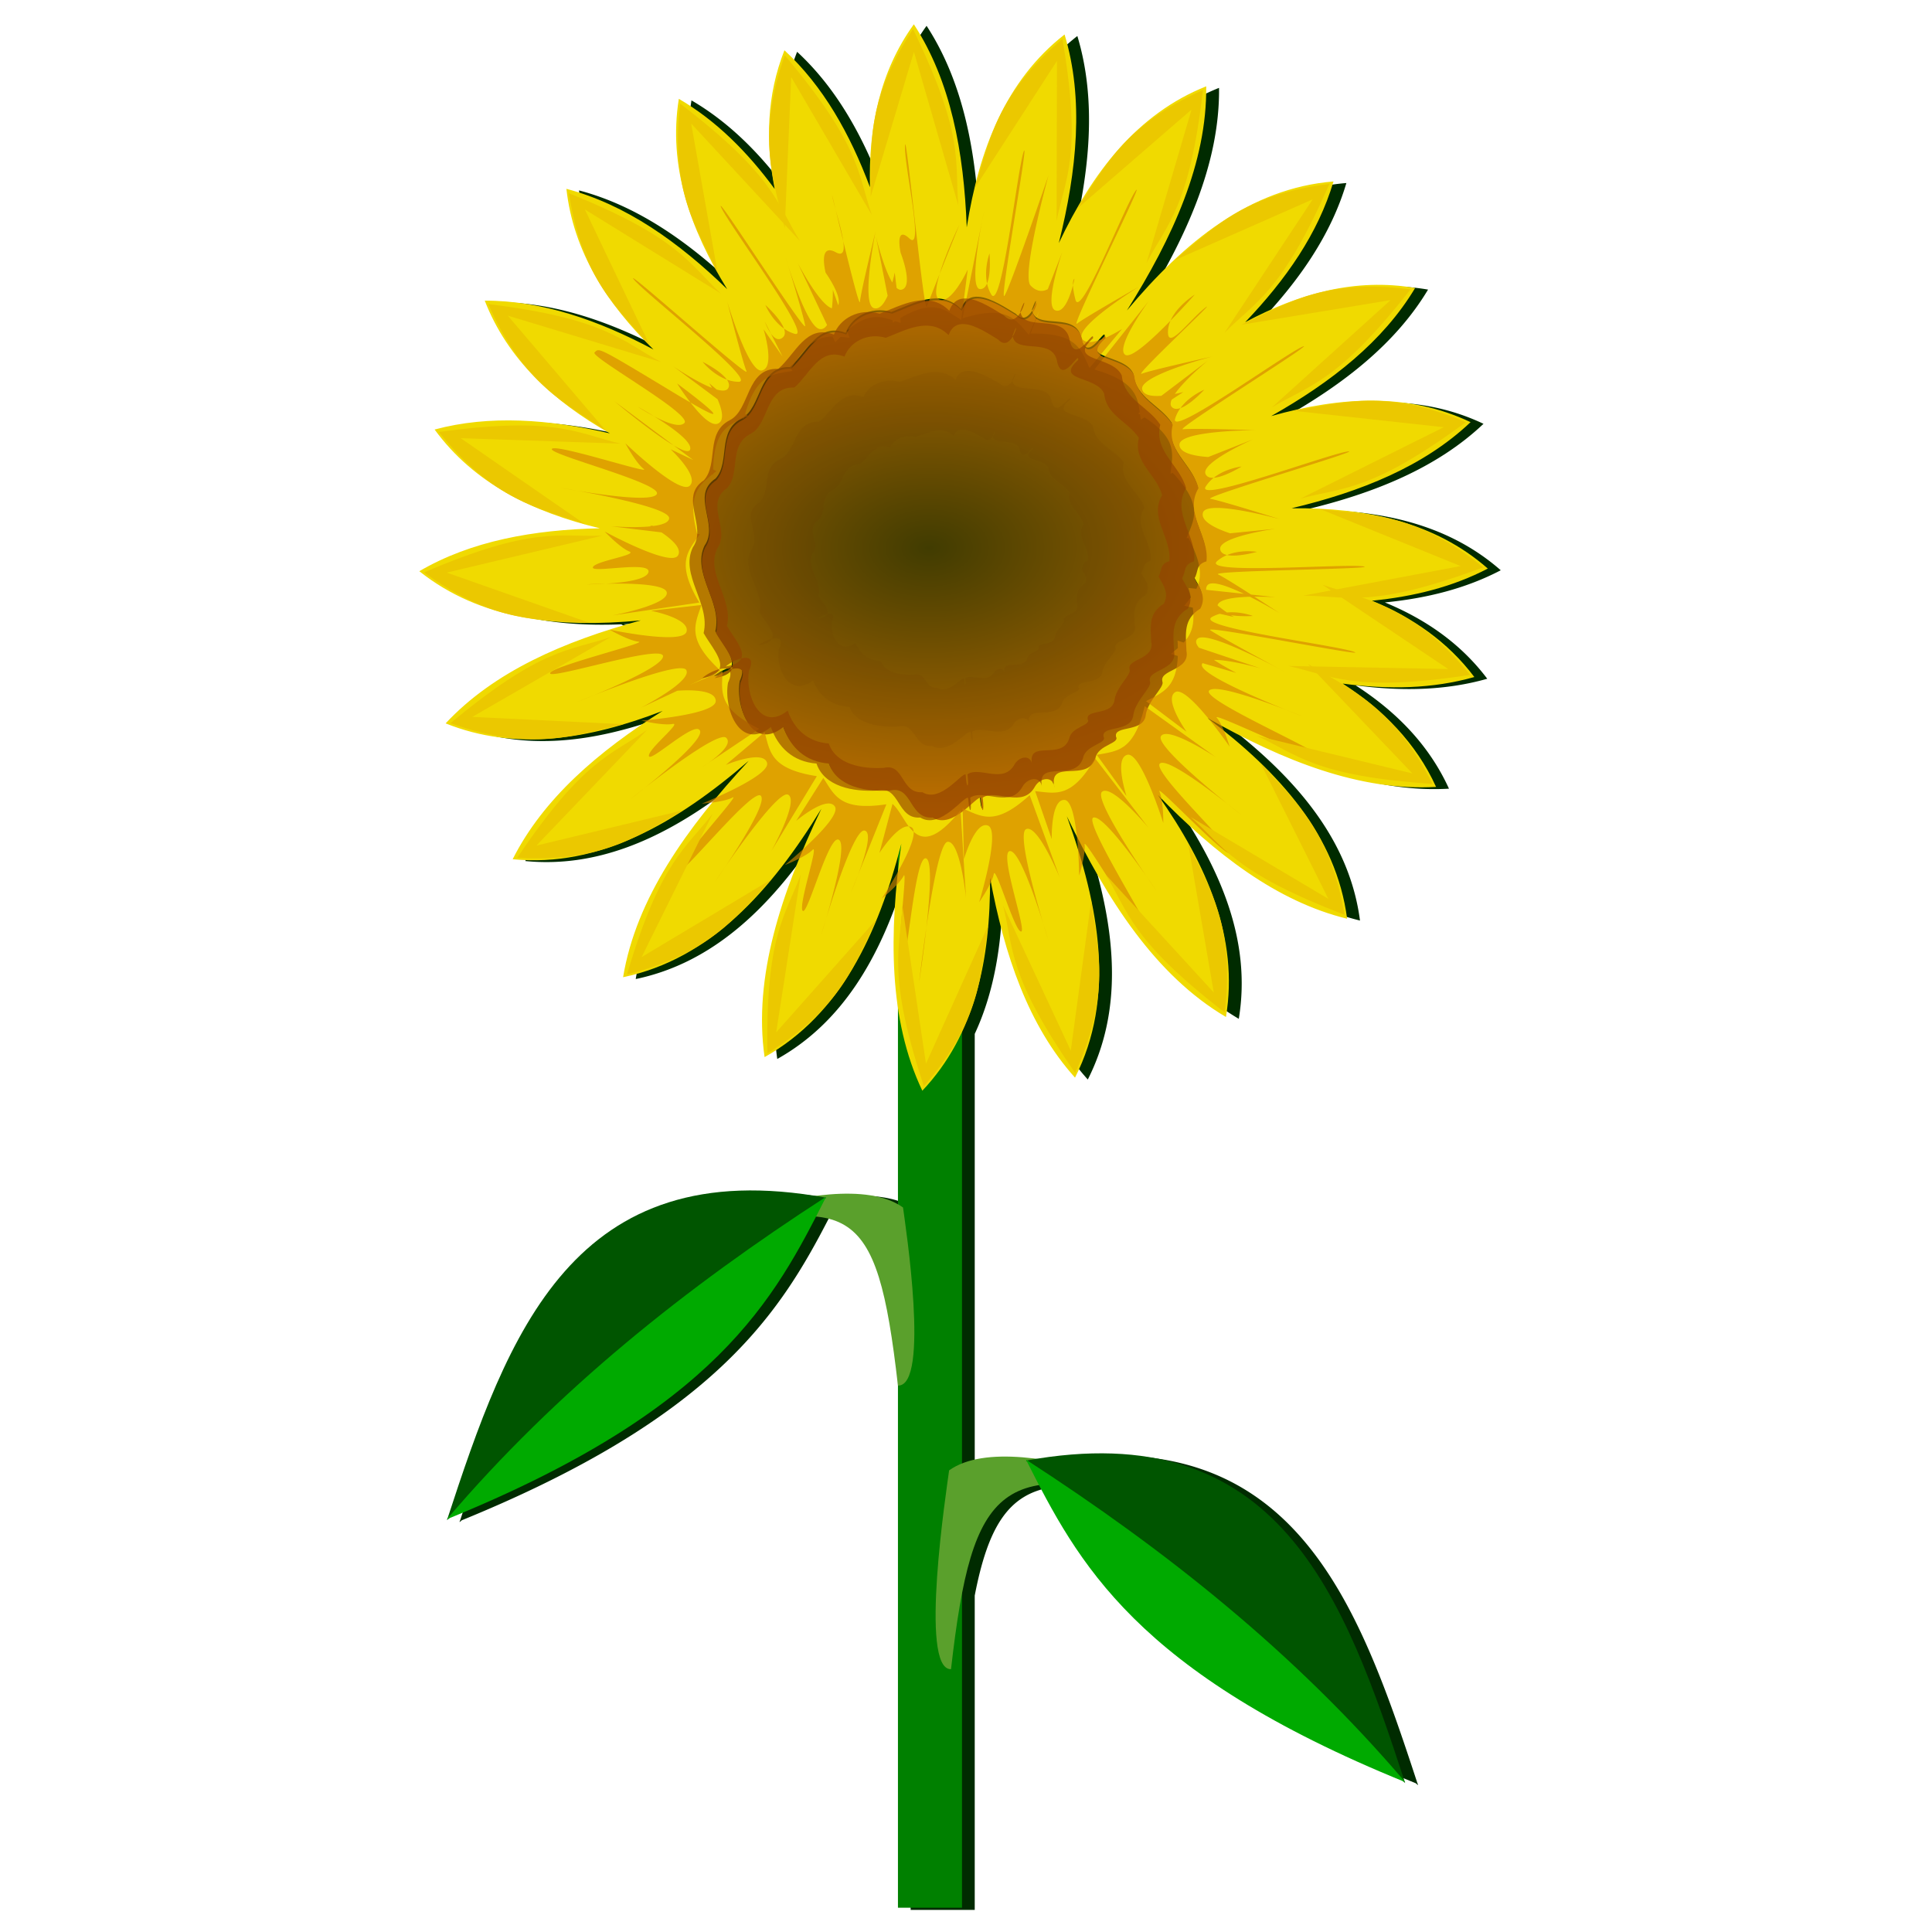
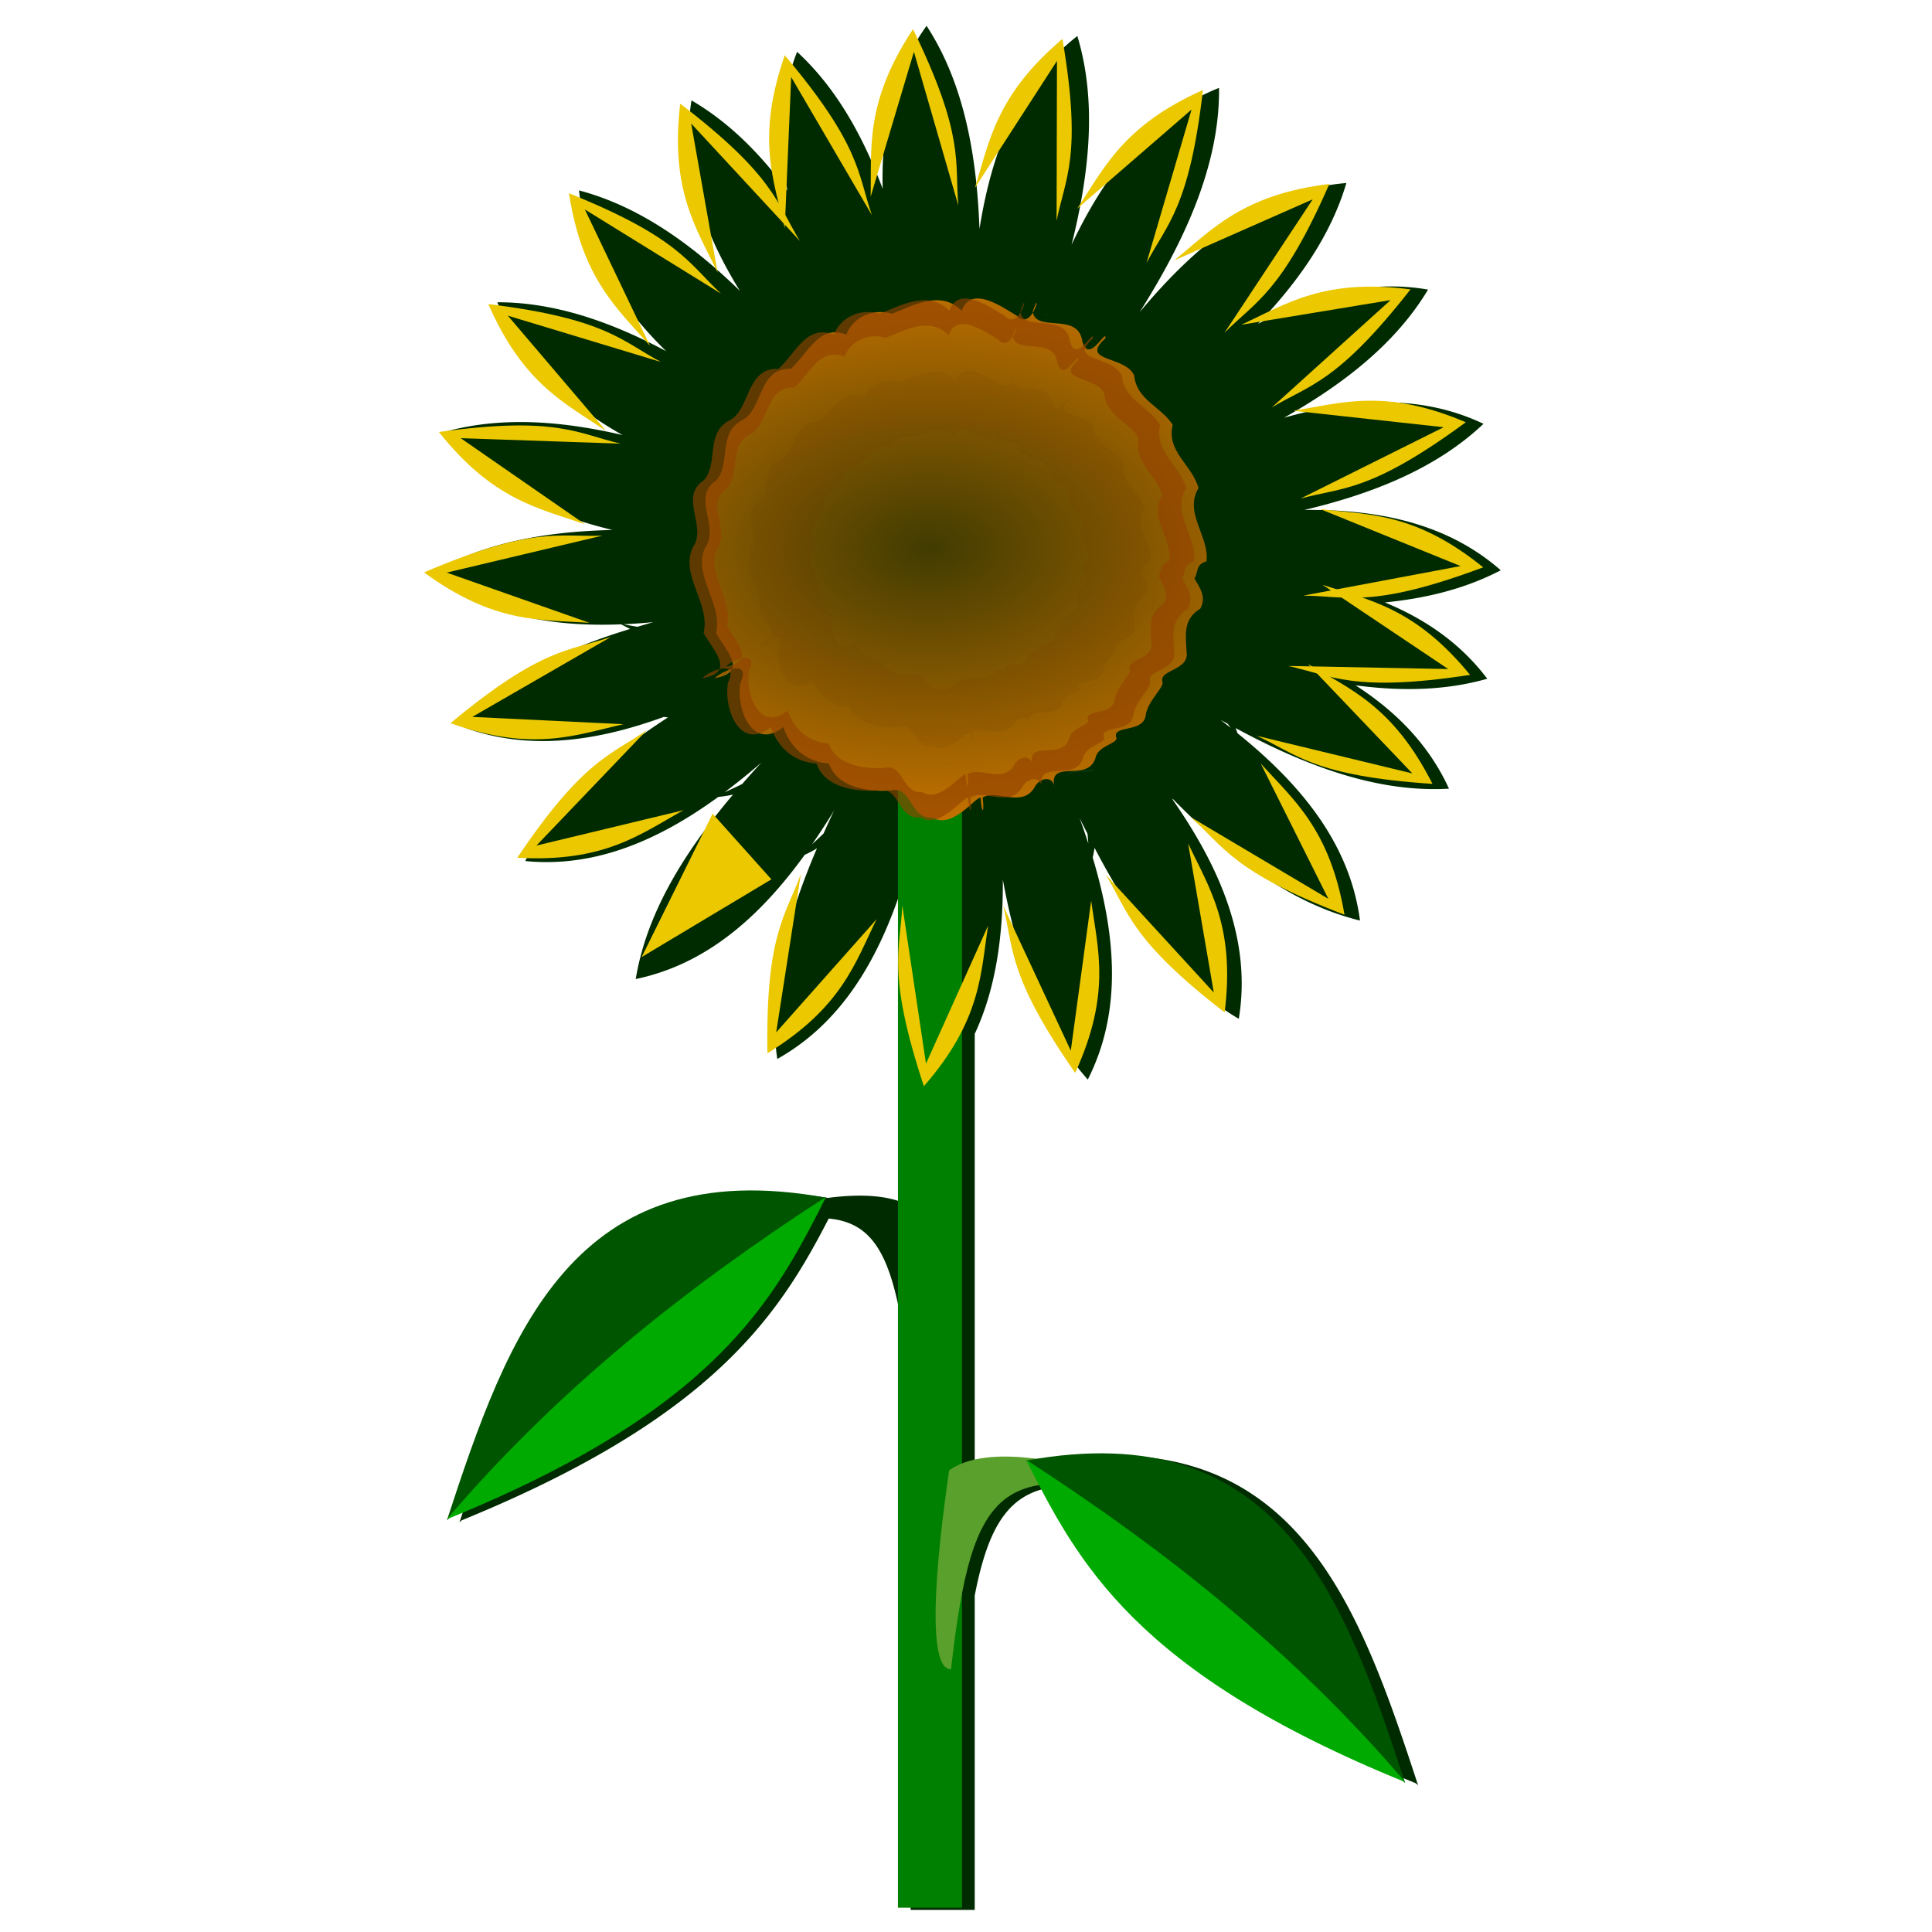
<svg xmlns="http://www.w3.org/2000/svg" xmlns:xlink="http://www.w3.org/1999/xlink" width="300" height="300" viewBox="0 0 300 300">
  <defs>
    <filter id="d" x="-.021" width="1.042" y="-.028" height="1.056" color-interpolation-filters="sRGB">
      <feGaussianBlur stdDeviation=".221" />
    </filter>
    <filter id="g" x="-.021" width="1.042" y="-.028" height="1.057" color-interpolation-filters="sRGB">
      <feGaussianBlur stdDeviation=".241" />
    </filter>
    <filter id="e" x="-.024" width="1.049" y="-.024" height="1.047" color-interpolation-filters="sRGB">
      <feGaussianBlur stdDeviation=".826" />
    </filter>
    <filter id="f" x="-.061" width="1.122" y="-.059" height="1.118" color-interpolation-filters="sRGB">
      <feGaussianBlur stdDeviation="1.576" />
    </filter>
    <filter id="b" x="-.033" width="1.066" y="-.019" height="1.038" color-interpolation-filters="sRGB">
      <feGaussianBlur stdDeviation="2.376" />
    </filter>
    <radialGradient xlink:href="#a" id="c" cx="367.475" cy="874.867" fx="367.475" fy="874.867" r="40.613" gradientTransform="matrix(.008 1.058 -1.639 .012 1795.297 495.847)" gradientUnits="userSpaceOnUse" />
    <linearGradient id="a">
      <stop offset="0" stop-color="#413c01" />
      <stop offset="1" stop-color="#c17000" />
    </linearGradient>
  </defs>
  <path d="M145.477 748.706c-5.515 7.653-7.312 16.637-7.065 26.219-3.223-8.623-7.542-16.287-13.767-22.035-2.865 7.239-3.043 14.737-1.569 22.324-4.384-5.965-9.417-11.007-15.428-14.51-1.731 10.807 1.804 20.972 7.782 30.637-7.843-7.606-16.326-13.635-25.88-16.149 1.136 10.141 6.531 18.52 14.016 25.864-8.894-4.733-17.97-7.889-27.158-7.866 3.695 9.49 11.04 16.194 20.135 21.364-9.79-2.281-19.35-2.994-28.205-.62 6.332 8.67 15.79 13.307 26.598 15.897-10.68.24-20.704 2.02-29.061 6.91 8.553 6.812 19.13 8.725 30.473 8.272.235.132.72.398 1.427.74-10.885 3.32-20.67 7.993-27.666 15.48 10.623 4.275 21.837 2.77 33.088-1.32.216.035.445.05.67.08-9.842 6.352-18.233 13.72-22.967 23.11 11.266 1.109 21.5-3.368 31.057-10.315.667-.07 1.527-.187 2.371-.373-7.808 9.225-13.893 19.006-15.652 29.676 11.417-2.379 20.022-10.083 27.193-19.989.648-.3 1.35-.655 1.97-1.05-4.897 11.441-7.958 22.91-6.388 33.9 10.523-5.895 16.46-16.322 20.315-28.436.403-.392.8-.798 1.127-1.203-.808 7.504-.984 14.824.023 21.674v31.672c-3.285-1.854-8.153-2.028-13.307-1.351-39.143-6.254-49.533 22.39-59.197 51.916l-.098.113.07-.03-.06.184.365-.31c40.38-16.483 51.016-32.973 59.041-48.551 8.54.793 11.003 8.094 13.186 27.197v84.045h10.31v-50.578c2.143-11.072 5.407-16.314 12.409-17.442 7.978 15.311 18.965 31.48 58.56 47.643l.367.313-.06-.186.072.031-.101-.115c-9.664-29.524-20.053-58.168-59.196-51.914-4.53-.595-8.84-.533-12.05.75v-69.461c3.434-7.36 4.569-15.859 4.52-24.819 2.294 12.405 6.153 23.803 13.673 32.163 5.573-10.988 4.53-23.236.789-35.715.116-.504.223-1.05.295-1.57 6.021 11.54 13.255 21.651 23.213 27.52 2.07-12.516-2.942-24.203-10.637-35.265l-.017-.162c9.093 9.296 18.936 16.87 30.156 19.611-1.599-12.311-9.473-21.895-19.707-30.14a23.938 23.938 0 00-.305-.828c11.343 6.134 22.888 10.426 34.33 9.75-3.235-7.095-8.526-12.428-15.03-16.63 7.352.982 14.488.85 21.19-1.058-4.302-5.707-9.97-9.595-16.474-12.281 6.692-.658 12.999-2.222 18.644-5.176-8.594-7.537-19.654-9.831-31.601-9.705 11.179-2.653 21.326-6.75 28.826-13.861-10.04-4.767-20.969-4.128-32.098-.977 9.685-5.467 18.02-12.009 23.176-20.62-9.55-1.648-18.645.85-27.361 5.51 6.567-6.86 11.746-14.301 14.218-22.657-13.422 1.09-24.003 9.694-33.254 20.77 7.386-11.745 12.896-23.837 12.764-36.083-11.107 4.43-18.336 13.861-23.726 25.234 2.934-11.738 4.064-23.216.927-33.578-9.473 7.394-13.765 18.543-15.748 31.043-.453-12.16-2.572-23.567-8.513-32.683zM164.63 795.1c.012.032.021.068.035.098l-.018.045c-.014-.031-.02-.072-.033-.105l.016-.038zm26.486 40.805v.004c-.169.398-.224.842-.402 1.283.178-.442.232-.888.402-1.287zm-89.601 8.754c-.863.235-1.706.498-2.557.748a63.957 63.957 0 01-2.25-.408 93.56 93.56 0 004.807-.34zm14.629 6.393c.033.153.05.302.054.447-.003 0-.005.003-.008.004a2.391 2.391 0 00-.06-.443l.013-.008zm-.366 1.578v.002a1.962 1.962 0 010-.002zm-1.146.133c-.1.053-.196.11-.293.166.098-.057.19-.114.293-.166zm.756.191zm70.38.137c-.188.157-.33.327-.404.523.074-.196.216-.366.405-.523zm-71.236.256c-.065.022-.121.047-.191.068.07-.02.126-.046.191-.068zm70.842.941c.032.12 0 .27-.062.437l-.004.004c.064-.168.098-.32.066-.441zm7.377 6.088c.39.22.783.42 1.174.637.173.227.33.438.486.648-.55-.43-1.099-.862-1.66-1.285zm-14.58 1.91zm-.291.783c.085.138.102.263.068.38.034-.117.017-.242-.068-.38zm-.176.705v.002a3.104 3.104 0 01-.469.309c-.361.203-.81.418-1.238.682.428-.264.877-.479 1.238-.682.185-.104.345-.206.47-.31zm-58.81 3.489a160.94 160.94 0 00-3.094 3.45 72.81 72.81 0 01-2.819 1.315 109.751 109.751 0 005.913-4.765zm53.443 1.168a.159.159 0 00-.012.013c-2.155.445-4.858-.436-4.383 2.526-.475-2.968 2.23-2.093 4.395-2.54zm-5.64 1.466c.047 0 .09.02.136.024-.066-.006-.131-.017-.2-.014.021-.001.043-.01.063-.01zm-.344.057c-.068.015-.136.024-.204.047.069-.023.135-.032.204-.047zm.734.01zm.355.174zm-2.039.306c-.056.049-.117.089-.17.143.053-.054.114-.094.17-.143zm-9.127 4.006c.032.16.066.273.096.344h-.002a1.906 1.906 0 01-.094-.344zm-25.69.535c-.586 1.227-1.136 2.456-1.689 3.684-.62.612-1.242 1.19-1.834 1.729a116.96 116.96 0 003.524-5.413zm39.517 1.2c.412.857.847 1.691 1.271 2.537.051.532.093 1.056.129 1.564a125.01 125.01 0 00-1.4-4.101zm-27.188 6.45v.499c-.1.185-.194.374-.295.556.1-.35.198-.702.295-1.054z" style="isolation:auto;mix-blend-mode:normal;solid-color:#000;solid-opacity:1" color="#000" overflow="visible" fill="#002b00" filter="url(#b)" enable-background="accumulate" transform="translate(3.493 -718.492) scale(.965)" />
  <path style="isolation:auto;mix-blend-mode:normal;solid-color:#000;solid-opacity:1" color="#000" overflow="visible" fill="green" enable-background="accumulate" d="M139.433 111.976h9.947V296.23h-9.947z" />
  <g fill-rule="evenodd">
-     <path d="M139.432 215.153c5.009.133 1.149-24.917.79-27.658-10.848-7.756-44.788 8.257-34.935 5.454 26.826-7.63 30.815-6.942 34.145 22.204z" fill="#5aa02c" />
    <path d="M128.291 185.98l-58.887 50.072c9.487-29 19.592-57.25 58.887-50.072z" fill="#050" />
    <path d="M69.394 235.903c17.112-20.096 37.264-36.079 58.887-50.072-8.06 15.974-16.94 33.029-58.887 50.072z" fill="#0a0" />
  </g>
  <g fill-rule="evenodd">
    <path d="M147.672 259.19c-5.009.134-.654-28.132-.294-30.873 10.847-7.756 44.787 8.257 34.934 5.454-26.827-7.63-31.31-3.726-34.64 25.42z" fill="#5aa02c" />
    <path d="M159.308 226.801l58.887 50.072c-9.487-29-19.592-57.249-58.887-50.072z" fill="#050" />
    <path d="M218.205 276.725c-17.112-20.096-37.264-36.079-58.887-50.072 8.06 15.973 16.94 33.029 58.887 50.072z" fill="#0a0" />
  </g>
  <g>
-     <path d="M141.902 3.771c-5.32 7.383-7.054 16.05-6.815 25.293-3.11-8.318-7.276-15.712-13.281-21.257-2.763 6.984-2.936 14.217-1.513 21.536-4.23-5.754-9.085-10.618-14.883-13.997-1.67 10.425 1.74 20.23 7.506 29.554-7.565-7.337-15.748-13.153-24.965-15.578 1.095 9.783 6.3 17.867 13.521 24.95-8.58-4.566-17.336-7.61-26.2-7.587 3.565 9.154 10.651 15.622 19.425 20.608-9.444-2.2-18.666-2.888-27.21-.597 6.109 8.364 15.234 12.836 25.659 15.335-10.303.232-19.972 1.948-28.034 6.666 9.492 7.56 21.569 8.87 34.382 7.639-11.942 3.253-22.783 7.945-30.297 15.988 10.804 4.349 22.243 2.502 33.69-1.935-9.987 6.292-18.532 13.613-23.28 23.032 13.54 1.334 25.541-5.691 36.652-15.28-9.591 10.345-17.489 21.369-19.505 33.598 13.538-2.82 22.976-13.403 30.785-26.148-6.203 12.96-10.596 26.078-8.814 38.555 11.77-6.594 17.6-19.061 21.236-33.133-1.915 13.842-2.031 27.256 3.258 38.352 8.215-8.692 10.59-20.4 10.52-33.057 2.213 11.966 5.935 22.961 13.19 31.026 6.287-12.395 3.857-26.455-1.27-40.586 6.268 13.02 13.793 24.733 24.709 31.167 2.023-12.24-2.966-23.658-10.56-34.457 8.85 9.099 18.434 16.526 29.373 19.2-1.678-12.928-10.52-22.741-21.673-31.16 11.7 6.606 23.65 11.39 35.486 10.69-3.12-6.844-8.226-11.989-14.499-16.042 7.091.947 13.975.819 20.441-1.02-4.15-5.506-9.619-9.257-15.893-11.848 6.456-.635 12.54-2.144 17.986-4.993-8.29-7.272-18.96-9.485-30.485-9.363 10.784-2.56 20.573-6.512 27.808-13.371-9.686-4.599-20.228-3.982-30.964-.943 9.343-5.273 17.383-11.584 22.357-19.892-9.213-1.589-17.986.82-26.395 5.317 6.336-6.62 11.332-13.797 13.717-21.858-12.949 1.052-23.155 9.352-32.08 20.036 7.125-11.33 12.44-22.995 12.313-34.808-10.715 4.274-17.688 13.372-22.888 24.343 2.83-11.324 3.92-22.397.895-32.392-9.139 7.133-13.28 17.888-15.192 29.947-.437-11.732-2.481-22.735-8.213-31.53zm10.057 42.31c1.966.144 4.382 1.815 5.796 2.663 1.08 1.166 1.974.397 2.521-.507-.01-.05-.032-.089-.04-.143.878-2.477.762-1.05.04.143.63 3.12 6.962-.06 7.652 4.418.95 3.826 3.777-2.056 3.606-.41-4.15 3.745 3.084 2.635 4.458 5.795.383 3.786 4.083 4.755 5.978 7.633-1.037 4.171 3.05 6.26 4.002 9.845-2.316 3.871 1.724 7.46 1.236 11.361-1.722.504-1.213 1.635-1.86 2.632.626 1.266 1.977 2.757.905 4.705-2.656 1.634-2.268 3.893-2.148 6.593.599 3.074-4.386 2.834-3.714 4.815.218.825-2.25 2.907-2.592 5.031-.246 2.89-4.978 1.59-4.637 3.44.656 1.068-2.817 1.27-3.183 3.318-1.229 3.849-7.077.138-6.404 4.308-.359-1.57-2.185-1.21-2.96.07-1.907 3.577-6.073.318-8.149 1.774.31 2.376-.134 2.733-.312.051-.586-.467-4.314 4.966-7.445 3.03-3.68.296-3.104-5.056-6.622-4.187-3.842.23-8.288-.637-9.481-4.192-3.664-.266-5.991-2.539-7.081-5.668-4.757 3.814-7.377-2.766-6.657-6.86.953-2.094-.044-2.445-1.334-2.125-.284.636-1.065 1.133-2.662 1.392.629-.578 1.721-1.158 2.662-1.392.663-1.483-1.42-3.735-2.453-5.6 1.113-4.601-3.722-8.969-1.679-13.29 2.327-3.3-2.244-7.782 1.713-10.422 2.324-2.555.175-7.334 4.004-9.317 3.239-1.617 2.51-8.202 7.56-7.985 2.687-2.334 4.319-6.995 8.628-5.319.917-2.468 3.847-4.177 7.11-3.246 3.225-1.211 7.525-3.78 10.805-.454.54-1.522 1.558-1.985 2.737-1.9z" fill="#f0da00" fill-rule="evenodd" />
    <path d="M369.564 856.966c-3.4-3.447-7.858-.786-11.203.47-3.381-.965-6.418.806-7.368 3.364-4.467-1.737-6.16 3.095-8.944 5.515-5.235-.225-4.48 6.6-7.837 8.277-3.969 2.055-1.743 7.01-4.151 9.658-4.102 2.737.636 7.383-1.776 10.803-2.117 4.48 2.895 9.006 1.741 13.777 1.53 2.76 5.303 6.35-.216 7.249 1.546-1.42 5.85-2.994 4.142.76-.747 4.243 1.97 11.064 6.9 7.11 1.13 3.244 3.544 5.6 7.341 5.875 1.237 3.685 5.845 4.583 9.827 4.346 3.647-.9 3.052 4.647 6.866 4.34 3.245 2.006 7.11-3.625 7.717-3.14.185 2.78.644 2.409.324-.054 2.152-1.51 6.47 1.87 8.447-1.839.858-1.417 2.96-1.747 3.123.287-1.119-4.93 5.275-.723 6.585-4.825.379-2.123 3.978-2.333 3.298-3.44-.353-1.917 4.55-.568 4.806-3.564.354-2.202 2.914-4.361 2.688-5.216-.698-2.055 4.471-1.805 3.85-4.993-.124-2.798-.527-5.14 2.226-6.834 1.111-2.02-.29-3.564-.938-4.876.67-1.034.143-2.206 1.928-2.729.506-4.044-3.681-7.763-1.28-11.777-.986-3.716-5.223-5.881-4.149-10.205-1.964-2.983-5.8-3.987-6.197-7.912-1.424-3.276-8.925-2.126-4.622-6.009.177-1.705-2.753 4.392-3.738.426-.727-4.718-7.508-1.222-7.972-4.728 1.598-4.512.025 3.478-2.573.674-2.346-1.406-7.351-4.997-8.845-.79z" style="isolation:auto;mix-blend-mode:normal;solid-color:#000;solid-opacity:1" color="#000" overflow="visible" fill="url(#c)" enable-background="accumulate" transform="translate(-207.29 -778.718) scale(.965)" />
-     <path transform="rotate(2.279 19803.745 -4727.669) scale(.965)" d="M357.534 829.621c-.03-.042-.045.031-.045.236 0 3.286 3.824 17.026 1.319 14.873-2.506-2.152-1.328 2.362-1.328 2.362s2.352 5.316.394 5.908c-.267.081-.546-.026-.826-.254l-.395-2.459s-.112.715-.326 1.623c-1.521-2.277-2.916-7.246-2.916-7.246l2.248 9.4c-.501 1.26-1.191 2.31-2.119 2.086-2.173-.522-.226-12.396-.226-12.396s-1.998 9.858-2.065 11.44c-.035.837-1.653-4.657-3.078-9.633.277 1.513.13 2.474-1.129 1.847-2.957-1.473-1.498 3.358-1.498 3.358s2.802 3.583 2.23 5.138l-.964-2.435s.096 1.454-.034 2.972c-2.023-.512-5.771-7.03-5.771-7.03l5.1 9.741c-.26.439-.603.722-1.069.713-2.234-.04-6.066-11.42-6.066-11.42s3.346 9.425 3.623 10.983c.276 1.558-15.733-21.43-14.258-18.494 1.475 2.935 15.813 20.646 12.607 19.847a5.73 5.73 0 01-1.736-.773c.228.56.243 1.073-.137 1.433-.7.665-1.403.145-1.957-.578l2.051 3.664-3.24-4.283s2.164 6.079 0 6.637c-2.164.558-6.014-10.842-6.014-10.842s2.86 9.644 3.543 11.072c.683 1.428-20.883-16.45-18.678-14.015 2.206 2.435 20.752 15.675 17.45 15.761a5.74 5.74 0 01-1.88-.28c.37.478.52.966.25 1.415-.262.437-.947.458-1.827.244l-1.237-.966s.221.332.473.74c-2.657-.903-6.313-3.201-6.313-3.201l7.288 4.988c.74 1.537 1.293 3.304.257 3.887-1.072.603-3.032-1.326-4.59-3.184-.662-.352-1.136-.588-2.017-1.074-13.652-7.532-12.954-7.111-13.727-6.373-.773.738 16.28 9.333 14.881 10.79-.783.817-3.06-.02-4.926-.911 2.694 1.517 6.394 3.863 6.028 5.129-.161.557-1.244.199-2.694-.577l3.264 2.237-3.71-1.586s4.894 4.205 3.292 5.763c-1.601 1.559-10.601-6.43-10.601-6.43s1.822 3.108 3.123 4.009c1.3.9-14.343-3.549-14.9-2.637-.559.912 18.127 4.844 17.15 6.611-.707 1.279-8.515.487-12.805-.05 5.012.708 14.984 2.312 14.951 3.843-.015.685-1.073 1.091-2.463 1.336l-.59-.08.264.137c-2.743.418-6.521.261-6.521.261l8.175.662c1.585.98 3.47 2.456 2.782 3.627-1.133 1.927-11.924-3.398-11.924-3.398s2.58 2.514 4.072 3.04c1.493.524-5.445 1.75-5.742 2.776-.297 1.027 9.436-1.502 8.96.461-.293 1.215-3.997 1.817-6.782 2.102 3.718-.225 9.517-.36 9.855.988.498 1.984-8.54 4.057-8.54 4.057l13.843-2.611c-4.12-6.344-2.125-8.194-.35-10.99l-.449-.063c-1.848-6.167-.062-7.77 2.084-9.65l.113.076c-.003-.061 0-.112-.004-.172.172-.151.342-.299.516-.457l-.535-.229c-.116-6.107 1.98-7.192 4.48-8.431l.117.08c.012-.057.025-.103.037-.159.205-.1.406-.198.614-.306l-.455-.356c1.605-6.549 4.233-6.498 7.34-7.187l-.249-.326c2.39-4.437 4.367-5.362 6.454-5.463l.482.922c.277-.33.545-.631.807-.916.479.027.966.063 1.472.09l-.447-1.13c3.057-2.879 5.05-2.592 7.22-1.972l.096.402c.135-.097.258-.174.39-.265.287.085.575.17.874.253l-.123-.767c5.252-3.393 7.128-1.63 9.82-.098l.721-8.137s-2.477 5.959-4.455 4.92c-.713-.374-.541-2.054-.035-4.04-.861 2.44-1.658 4.72-1.836 5.316-.424 1.421-4.056-25.289-4.508-25.926zm6.344 20.61c1.328-3.764 2.853-8.032 2.853-8.032s-1.956 4.506-2.853 8.031zm-51.693 51.937c-1.754.106-3.088.23-3.088.23s1.37-.055 3.088-.23zm10.005-22.684l-9.722-6.664s6.064 4.707 9.722 6.664zm-3.334-4.552c-1.487-.838-2.681-1.432-2.681-1.432s1.217.732 2.681 1.432zm5.79-2.432c9.603 5.1-2.28-2.984-2.28-2.984s1.009 1.469 2.28 2.984zm5.699-3.924c-1.072-1.392-4.01-2.7-4.01-2.7s1.657 1.959 4.01 2.7zm6.767-7.713l-1.05-1.875s.43 1.067 1.05 1.875zm2.094-.855c-.662-1.627-3.14-3.67-3.14-3.67s1.072 2.327 3.14 3.67zm8.965-14.447c-.261-1.426-.887-3.321-1.42-4.99.375 1.323.88 3.105 1.42 4.99zm-1.42-4.99c-.505-1.783-.803-2.827-.586-1.967.14.553.355 1.242.586 1.966zm29.963-10.739c-.022-.03-.06.047-.117.244-.92 3.155-2.484 25.889-4.287 23.121a5.735 5.735 0 01-.745-1.748c-.214.565-.552.95-1.076.955-2.045.021.121-12.478.121-12.478l-2.763 17.297c7.129-2.526 8.463-.155 10.77 2.224l1.548-3.972-1.299 3.767c7.551-.433 8.17 2.216 9.719 5.145l4.977-6.477s-5.29 3.694-6.4 1.756c-1.112-1.938 8.86-8.67 8.86-8.67s-8.542 5.313-9.738 6.35c-1.196 1.036 10.33-24.497 8.567-21.725-1.764 2.772-8.005 21.054-8.963 17.893-.332-1.096-.462-1.818-.5-2.317-.357 1.627-1.203 4.558-2.639 4.157-1.97-.552.711-9.43.711-9.43l-2.09 6.06c-.435.27-1.537.737-2.79-.472-1.61-1.551 2.169-17.825 2.169-17.825s-5.45 18.312-6.309 19.641c-.805 1.246 2.602-23.053 2.274-23.496zm8.674 21.365c.132-.605.2-1.04.2-1.04s-.272.1-.2 1.04zm-13.823.252c.625-1.641.2-4.83.2-4.83s-.8 2.438-.2 4.83zm33.475.465s-2.747 1.845-3.73 4.338c2.04-2.268 3.73-4.338 3.73-4.338zm-3.73 4.338c-2.725 3.027-6.095 6.416-7.079 5.783-1.72-1.106 3.454-8.805 3.454-8.805l-8.307 11.38c6.416 1.577 7.083 3.847 7.562 6.566l-.252.207c.115.061.21.12.32.181.047.271.092.542.145.82l.578-.41c5.52 3.28 4.75 5.756 4.551 8.878l.352-.135c5.193 5.09 3.713 7.33 2.635 10.416l.308-.03c2.398 4.14 2.4 6.342 1.598 8.102l-1.276-.084c.178.53.322 1.02.45 1.488-.318.457-.653.912-.994 1.397l1.363.254c.5 2.91-.17 4.441-1.248 5.674l-.994-.29c.045.428.075.826.1 1.211-.352.325-.714.649-1.083.995l1.125.277c.004 5.234-2.315 5.99-4.814 7.47l6.71 4.66s-3.946-5.104-2.064-6.308c1.883-1.203 9.088 8.434 9.088 8.434s-1.16-3.412-2.252-4.557c-1.093-1.145 16.098 6.484 16.828 5.703.73-.78-19.543-8.512-18.23-10.047.95-1.11 8.454 1.245 12.545 2.635-4.763-1.703-14.225-5.289-13.883-6.783a.65.65 0 01.096-.213l5.521 1.365s-1.927-.88-3.713-1.96c2.767-.128 7.549 1.064 7.549 1.064l-10.025-2.924c-.495-.544-.682-1.05-.301-1.432 1.577-1.582 14.267 4.77 14.267 4.77s-10.945-5.346-12.26-6.227c-1.314-.88 26.352 3.52 23.214 2.547-3.14-.972-25.843-2.917-23.045-4.674a5.54 5.54 0 011.255-.574l2.282.424s-.296-.174-.479-.277c1.622.2 3.528-.008 3.528-.008s-2.015-.69-4.188-.391a18.365 18.365 0 01-1.56-1.078c.161-1.029 2.744-1.437 5.15-1.6a80.388 80.388 0 014.824 2.408s-2.013-1.21-4.113-2.45c1.839-.092 3.408-.057 3.408-.057l-3.945-.26c-2.288-1.344-4.712-2.737-5.428-3.027-1.466-.596 26.517-1.916 23.246-2.229-3.27-.313-25.895 2.4-23.514.111a5.731 5.731 0 011.58-1.058c-.596-.105-1.039-.365-1.142-.88-.403-2.004 8.725-3.646 8.725-3.646l-7.24 1.014c-1.786-.51-4.962-1.645-4.48-3.193.666-2.133 12.384.6 12.384.6s-9.705-2.649-11.278-2.821c-1.573-.172 24.984-9.089 21.752-8.496-3.232.592-24.254 9.386-22.588 6.533a5.742 5.742 0 011.229-1.451c-.602.062-1.096-.067-1.336-.533-.936-1.82 7.396-5.89 7.396-5.89l-7.074 3.122c-1.903-.05-4.751-.364-4.707-1.86.067-2.233 12.088-2.757 12.088-2.757s-10.058.063-11.62.32c-1.56.258 21.616-15.477 18.663-14.037-2.953 1.44-20.835 15.567-19.998 12.371.167-.639.451-1.213.793-1.726-.562.22-1.074.23-1.43-.155-.24-.26-.22-.665-.04-1.148l1.823-1.295s-.57.177-1.345.365c1.474-2.353 5.1-5.588 5.1-5.588l-7.262 5.973c-1.472.16-2.9.053-3.127-.951-.493-2.18 11.02-5.682 11.02-5.682s-9.729 2.565-11.177 3.203c-1.448.64 12.242-13.119 9.74-10.988-2.5 2.131-5.818 7.254-5.804 3.951.002-.585.138-1.15.35-1.687zm2.152 14.002c1.635-.641 3.709-3.1 3.709-3.1s-2.342 1.047-3.71 3.1zm5.795 10.99c1.747-.179 4.406-1.984 4.406-1.984s-2.537.375-4.406 1.984zm2.639 12.34c1.73.304 4.779-.707 4.779-.707s-2.543-.329-4.78.707zm-107.7-6.559s1.155.168 2.782.371c-1.669-.235-2.782-.37-2.782-.37zM409.77 898.23c1.136-.055 3.117.641 5.078 1.482l-6.092-.402c-.03-.25.012-.49.158-.713.153-.234.45-.348.856-.367zm-82.07 6.75l-8.073 1.248s6.378.978 5.844 3.148c-.535 2.17-12.397.152-12.397.152s3.19 1.674 4.77 1.75c1.58.077-14.05 4.576-14.041 5.645.009 1.069 17.945-5.48 18.05-3.463.077 1.458-6.951 4.91-10.878 6.725 4.632-2.052 13.925-5.96 14.707-4.643 1.044 1.759-7.026 6.33-7.026 6.33l5.725-2.955c.717-.087 6.147-.681 6.236 1.408.096 2.233-11.857 3.625-11.857 3.625s3.532.71 5.07.34c1.539-.37-3.91 4.305-3.601 5.328.308 1.024 7.394-6.265 8.062-4.36.482 1.377-5.28 6.65-8.543 9.497 3.874-3.272 11.685-9.613 12.803-8.57 1.062.99-1.295 3.045-2.758 4.164l7.994-5.832c-6.905-3.087-6.236-5.724-6.265-9.037l-5.153 2.412 4.807-2.48c-5.761-4.901-4.378-7.244-3.477-10.432zm2.093 25.369l-1.059.773s.462-.317 1.059-.773zm92.648-12.227c1.587.567 2.649.924 2.649.924s-1.097-.396-2.649-.924zm-22.824.287c-1.452 7.423-4.171 7.366-7.392 8.14l5.04 6.427s-2.27-6.04-.117-6.637c2.154-.596 6.206 10.734 6.206 10.734s-.105-3.6-.813-5.015c-.707-1.416 10.871 10.01 11.799 9.478.927-.531-13.566-12.963-11.86-14.043 1.234-.78 7.682 3.654 11.188 6.19-4.058-3.036-12.01-9.222-11.246-10.547 1.022-1.772 8.959 3.025 8.959 3.025l-11.764-7.752zm-88.68 1.791c-1.54.683-2.556 1.156-2.556 1.156s1.069-.469 2.557-1.156zm27.733 4.817l-6.023 5.515s5.848-2.723 6.607-.62c.759 2.1-10.23 7.003-10.23 7.003s3.581-.378 4.939-1.191c1.357-.814-9.151 11.602-8.55 12.486.6.884 11.89-14.514 13.097-12.895.871 1.17-3.053 7.927-5.315 11.618 2.72-4.28 8.278-12.67 9.657-12.008 1.844.884-2.336 9.164-2.336 9.164l6.834-12.322c-7.512-.882-7.662-3.598-8.68-6.75zm53.31 2.103c-3.533 6.688-6.121 5.847-9.43 5.658l2.972 7.61s-.43-6.438 1.804-6.387c2.234.051 2.84 12.068 2.84 12.068s.94-3.477.672-5.037c-.269-1.56 11.664 17.098 12.705 16.858 1.041-.241-13.391-20.705-11.445-21.246 1.406-.392 6.301 5.72 8.925 9.16-3.007-4.077-8.837-12.302-7.722-13.35 1.49-1.4 7.703 5.484 7.703 5.484l-9.024-10.818zm-43.578 4.89l-4.088 7.073s4.76-4.355 6.116-2.578c1.355 1.776-7.653 9.754-7.653 9.754s3.304-1.436 4.354-2.62c1.05-1.183-2.018 9.209-1.18 9.872.839.663 3.757-12.81 5.395-11.63 1.183.855-.535 8.495-1.582 12.692 1.305-4.895 4.088-14.585 5.603-14.369 1.312.188.184 4.316-.777 7.215l4.119-11.576c-7.43 1.416-8.388-1.131-10.307-3.832zm6.188 15.409l-.998 2.803s.476-1.228.998-2.803zm27.101-13.965c-5.381 5.315-7.597 3.734-10.695 2.559l.545 8.15s1.528-6.27 3.643-5.549c2.115.721-.922 12.364-.922 12.364s1.943-3.032 2.156-4.6c.213-1.568 3.684 8.98 4.75 9.064 1.066.084-4.247-12.94-2.229-12.87 1.458.05 4.284 7.338 5.752 11.41-1.642-4.796-4.723-14.38-3.345-15.044 1.843-.887 5.695 7.547 5.695 7.547l-5.35-13.03zm3 20.527c.555 1.618.946 2.696.946 2.696s-.38-1.129-.946-2.696zm29.012-20.271c1.35 1.009 2.26 1.662 2.26 1.662s-.932-.701-2.26-1.662zm-93.998 1.082c-1.287 1.087-2.129 1.828-2.129 1.828s.893-.75 2.13-1.828zm39.99.951l-1.79 7.97s2.684-4.604 4.542-4.46c-.975-1.184-1.781-2.735-2.752-3.51zm2.752 3.51c.26.316.535.596.826.838-.035-.293-.117-.534-.3-.664a1.013 1.013 0 00-.526-.174zm.826.838c.315 2.616-4.695 10.93-4.695 10.93s2.724-2.358 3.373-3.801c.65-1.443-.88 14.75.117 15.133.998.382 1.465-18.706 3.381-18.067 1.018.34.851 5.955.477 11.162.678-6.344 1.707-13.775 2.863-13.963 2.02-.328 3.32 8.856 3.32 8.856l-1.433-14.016c-3.702 4.987-5.824 5.076-7.403 3.766zm2.653 15.357c-.506 4.73-.82 8.873-.82 8.873s.49-4.28.82-8.873zm35.12-9.611c1.001 1.355 1.684 2.244 1.684 2.244s-.69-.94-1.683-2.244zm-67.88 1.143c-.903 1.422-1.484 2.378-1.484 2.378s.627-.982 1.484-2.378zm16.588 7.632c-.434 1.628-.703 2.717-.703 2.717s.306-1.126.703-2.717z" opacity=".8" fill="#d48200" fill-rule="evenodd" filter="url(#d)" />
    <path d="M370.4 854.997c-1.221-.09-2.277.392-2.837 1.969-3.4-3.447-7.857-.787-11.201.469-3.382-.965-6.42.807-7.37 3.365-4.466-1.738-6.158 3.096-8.943 5.516-5.235-.226-4.48 6.598-7.838 8.275-3.968 2.055-1.741 7.01-4.15 9.658-4.102 2.737.636 7.383-1.775 10.803-2.118 4.48 2.893 9.007 1.74 13.777 1.071 1.933 3.228 4.268 2.543 5.805 1.337-.332 2.37.035 1.383 2.205-.747 4.244 1.97 11.063 6.9 7.11 1.13 3.242 3.544 5.599 7.342 5.874 1.237 3.685 5.844 4.584 9.826 4.346 3.647-.9 3.053 4.647 6.867 4.34 3.245 2.007 7.108-3.625 7.715-3.14.185 2.78.645 2.409.324-.053 2.152-1.51 6.47 1.87 8.448-1.838.802-1.326 2.695-1.701 3.068-.076-.693-4.317 5.367-.475 6.64-4.463.38-2.123 3.978-2.334 3.297-3.44-.352-1.917 4.552-.568 4.807-3.564.355-2.202 2.914-4.362 2.688-5.217-.698-2.054 4.47-1.805 3.85-4.992-.125-2.799-.527-5.14 2.226-6.834 1.111-2.02-.29-3.565-.938-4.877.67-1.034.143-2.204 1.928-2.727.506-4.045-3.68-7.764-1.28-11.777-.986-3.717-5.224-5.881-4.15-10.205-1.964-2.983-5.798-3.988-6.195-7.912-1.424-3.276-8.925-2.128-4.623-6.01.177-1.706-2.754 4.392-3.738.426-.716-4.642-7.277-1.348-7.932-4.578-.567.935-1.494 1.733-2.613.525-1.466-.879-3.97-2.611-6.008-2.76zm8.622 2.235c.75-1.237.869-2.72-.041-.15.008.056.03.096.041.15zm-48.453 57.402c-.975.242-2.108.846-2.76 1.445 1.657-.27 2.466-.786 2.76-1.445zm39.435-55.52c1.838.135 4.098 1.696 5.42 2.489 1.018 1.097 1.84.354 2.35-.498-.007-.04-.024-.068-.03-.11.816-2.302.695-1.002.03.11.558 2.96 6.513-.045 7.16 4.154.888 3.577 3.531-1.921 3.371-.383-3.88 3.502 2.886 2.463 4.17 5.418.359 3.54 3.816 4.446 5.588 7.137-.97 3.9 2.853 5.85 3.742 9.203-2.165 3.62 1.61 6.973 1.155 10.621-1.61.471-1.134 1.529-1.739 2.461.585 1.183 1.848 2.577.846 4.398-2.483 1.528-2.12 3.64-2.008 6.164.56 2.875-4.101 2.65-3.473 4.502.204.772-2.104 2.72-2.423 4.705-.23 2.703-4.655 1.486-4.336 3.215.613.998-2.631 1.187-2.973 3.102-1.181 3.699-6.948-.095-5.94 4.351-.147-1.834-2.042-1.535-2.816-.257-1.783 3.344-5.678.296-7.619 1.658.289 2.22-.124 2.554-.291.047-.547-.437-4.032 4.642-6.959 2.832-3.44.277-2.904-4.726-6.193-3.914-3.591.214-7.748-.597-8.864-3.92-3.425-.249-5.602-2.372-6.62-5.297-4.448 3.565-6.896-2.587-6.223-6.414.89-1.958-.043-2.286-1.248-1.986-.266.594-.994 1.057-2.487 1.3.588-.54 1.607-1.082 2.487-1.3.62-1.387-1.327-3.493-2.293-5.237 1.04-4.302-3.48-8.385-1.57-12.426 2.174-3.084-2.099-7.274 1.6-9.742 2.173-2.389.166-6.857 3.745-8.71 3.028-1.513 2.347-7.669 7.068-7.466 2.512-2.182 4.038-6.54 8.067-4.972.857-2.308 3.596-3.905 6.646-3.035 3.016-1.133 7.036-3.533 10.102-.424.505-1.423 1.456-1.856 2.558-1.776z" style="isolation:auto;mix-blend-mode:normal;solid-color:#000;solid-opacity:1" color="#000" overflow="visible" opacity=".8" fill="#944300" filter="url(#e)" enable-background="accumulate" transform="translate(-207.29 -778.718) scale(.965)" />
    <path transform="matrix(1.009 0 0 .914 -224.237 -732.959)" d="M371.446 864.936c-.933-.068-1.737.299-2.164 1.503-2.595-2.631-5.998-.6-8.55.359-2.58-.737-4.898.614-5.624 2.566-3.409-1.325-4.7 2.363-6.825 4.21-3.995-.172-3.419 5.037-5.981 6.317-3.03 1.568-1.33 5.349-3.168 7.37-3.13 2.089.486 5.635-1.355 8.245-1.616 3.419 2.209 6.872 1.328 10.513.818 1.475 2.465 3.258 1.941 4.431 1.02-.254 1.81.024 1.055 1.681-.57 3.239 1.504 8.444 5.266 5.427.863 2.475 2.705 4.274 5.603 4.484.945 2.812 4.46 3.498 7.5 3.316 2.783-.687 2.329 3.547 5.24 3.312 2.477 1.532 5.426-2.766 5.89-2.396.14 2.122.491 1.838.247-.04 1.642-1.153 4.936 1.426 6.445-1.405.613-1.012 2.058-1.296 2.342-.055-.533-3.299 4.095-.363 5.067-3.407.29-1.62 3.036-1.781 2.516-2.625-.269-1.463 3.474-.435 3.669-2.722.27-1.68 2.223-3.327 2.05-3.98-.531-1.567 3.414-1.377 2.94-3.81-.095-2.135-.403-3.922 1.698-5.215.848-1.541-.22-2.72-.716-3.722.512-.789.11-1.684 1.471-2.082.386-3.087-2.808-5.925-.976-8.988-.753-2.837-3.986-4.488-3.166-7.788-1.499-2.277-4.426-3.043-4.73-6.038-1.086-2.5-6.81-1.622-3.527-4.585.135-1.302-2.1 3.351-2.852.325-.546-3.543-5.555-1.028-6.053-3.496-.433.715-1.141 1.323-1.996.401-1.119-.67-3.03-1.992-4.585-2.106zm6.581 1.705c.571-.943.663-2.072-.031-.113.005.043.023.073.031.113zm-36.979 43.809c-.744.185-1.607.644-2.105 1.101 1.264-.205 1.88-.598 2.105-1.101zm29.441-35.544c1.071.079 2.387.989 3.157 1.45.593.64 1.073.207 1.37-.29-.004-.023-.013-.04-.016-.064.475-1.342.404-.584.016.064.326 1.725 3.797-.027 4.174 2.42.517 2.085 2.057-1.12 1.964-.223-2.261 2.04 1.681 1.437 2.43 3.159.209 2.062 2.224 2.59 3.257 4.158-.565 2.273 1.662 3.411 2.18 5.365-1.262 2.11.94 4.064.674 6.19-.938.274-.661.89-1.014 1.434.341.69 1.076 1.5.492 2.562-1.446.89-1.234 2.121-1.168 3.592.326 1.675-2.39 1.545-2.024 2.625.119.45-1.227 1.584-1.413 2.741-.134 1.575-2.712.866-2.527 1.874.358.581-1.534.692-1.733 1.808-.689 2.156-4.05-.056-3.461 2.535-.086-1.069-1.19-.895-1.642-.15-1.039 1.95-3.309.174-4.44.967.168 1.294-.072 1.488-.17.027-.319-.255-2.35 2.706-4.056 1.651-2.005.162-1.691-2.755-3.608-2.282-2.093.125-4.515-.346-5.165-2.283-1.996-.145-3.265-1.384-3.859-3.089-2.592 2.078-4.02-1.506-3.628-3.736.52-1.142-.023-1.333-.726-1.159-.155.347-.58.618-1.45.76.342-.316.938-.632 1.45-.76.361-.808-.774-2.035-1.337-3.05.606-2.508-2.028-4.889-.915-7.243 1.267-1.798-1.223-4.24.933-5.678 1.266-1.392.096-3.996 2.182-5.077 1.765-.881 1.368-4.468 4.12-4.349 1.464-1.272 2.353-3.812 4.701-2.9.5-1.344 2.095-2.274 3.873-1.767 1.757-.66 4.1-2.06 5.887-.247.295-.83.85-1.082 1.492-1.035z" style="isolation:auto;mix-blend-mode:normal;solid-color:#000;solid-opacity:1" color="#000" overflow="visible" opacity=".3" fill="#682f01" filter="url(#f)" enable-background="accumulate" />
    <g fill="#ebc800" fill-rule="evenodd">
      <path d="M119.45 854.517l-24.64-7.455 15.784 18.53c-6.527-4.423-13.291-7.506-18.922-20.392 19.003 2.344 21.52 5.992 27.778 9.317z" filter="url(#g)" transform="translate(-12.637 -768.4) scale(.965)" />
      <path d="M118.468 853.044l-24.64-7.455 15.784 18.53c-6.527-4.423-13.291-7.506-18.922-20.392 19.003 2.344 21.52 5.992 27.778 9.317z" transform="rotate(14.885 3089.444 425.312) scale(.965)" filter="url(#g)" />
      <path d="M118.468 853.044l-24.64-7.455 15.784 18.53c-6.527-4.423-13.291-7.506-18.922-20.392 19.003 2.344 21.52 5.992 27.778 9.317z" transform="rotate(-14.868 -2785.105 514.845) scale(.965)" filter="url(#g)" />
      <path d="M118.468 853.044l-24.64-7.455 15.784 18.53c-6.527-4.423-13.291-7.506-18.922-20.392 19.003 2.344 21.52 5.992 27.778 9.317z" transform="rotate(30.373 1566.677 448.504) scale(.965)" filter="url(#g)" />
      <path d="M118.468 853.044l-24.64-7.455 15.784 18.53c-6.527-4.423-13.291-7.506-18.922-20.392 19.003 2.344 21.52 5.992 27.778 9.317z" transform="rotate(-30.193 -1267.71 491.702) scale(.965)" filter="url(#g)" />
      <path d="M118.468 853.044l-24.64-7.455 15.784 18.53c-6.527-4.423-13.291-7.506-18.922-20.392 19.003 2.344 21.52 5.992 27.778 9.317z" transform="rotate(-46.806 -732.146 483.537) scale(.965)" filter="url(#g)" />
      <path d="M118.468 853.044l-24.64-7.455 15.784 18.53c-6.527-4.423-13.291-7.506-18.922-20.392 19.003 2.344 21.52 5.992 27.778 9.317z" transform="rotate(-63.104 -470.603 479.55) scale(.965)" filter="url(#g)" />
-       <path d="M118.468 853.044l-24.64-7.455 15.784 18.53c-6.527-4.423-13.291-7.506-18.922-20.392 19.003 2.344 21.52 5.992 27.778 9.317z" transform="rotate(-80.496 -299.109 476.935) scale(.965)" filter="url(#g)" />
+       <path d="M118.468 853.044l-24.64-7.455 15.784 18.53z" transform="rotate(-80.496 -299.109 476.935) scale(.965)" filter="url(#g)" />
      <path d="M118.468 853.044l-24.64-7.455 15.784 18.53c-6.527-4.423-13.291-7.506-18.922-20.392 19.003 2.344 21.52 5.992 27.778 9.317z" transform="rotate(-97.986 -179.527 475.113) scale(.965)" filter="url(#g)" />
      <path d="M118.468 853.044l-24.64-7.455 15.784 18.53c-6.527-4.423-13.291-7.506-18.922-20.392 19.003 2.344 21.52 5.992 27.778 9.317z" transform="rotate(-115.343 -88.78 473.73) scale(.965)" filter="url(#g)" />
      <path d="M118.468 853.044l-24.64-7.455 15.784 18.53c-6.527-4.423-13.291-7.506-18.922-20.392 19.003 2.344 21.52 5.992 27.778 9.317z" transform="rotate(-131.832 -17.5 472.643) scale(.965)" filter="url(#g)" />
      <path d="M118.468 853.044l-24.64-7.455 15.784 18.53c-6.527-4.423-13.291-7.506-18.922-20.392 19.003 2.344 21.52 5.992 27.778 9.317z" transform="rotate(-149.341 48.793 471.633) scale(.965)" filter="url(#g)" />
      <path d="M118.468 853.044l-24.64-7.455 15.784 18.53c-6.527-4.423-13.291-7.506-18.922-20.392 19.003 2.344 21.52 5.992 27.778 9.317z" transform="rotate(42.858 1130.994 455.141) scale(.965)" filter="url(#g)" />
      <path d="M118.468 853.044l-24.64-7.455 15.784 18.53c-6.527-4.423-13.291-7.506-18.922-20.392 19.003 2.344 21.52 5.992 27.778 9.317z" transform="rotate(57.048 859.512 459.278) scale(.965)" filter="url(#g)" />
      <path d="M118.468 853.044l-24.64-7.455 15.784 18.53c-6.527-4.423-13.291-7.506-18.922-20.392 19.003 2.344 21.52 5.992 27.778 9.317z" transform="rotate(73.299 669.355 462.175) scale(.965)" filter="url(#g)" />
      <path d="M118.468 853.044l-24.64-7.455 15.784 18.53c-6.527-4.423-13.291-7.506-18.922-20.392 19.003 2.344 21.52 5.992 27.778 9.317z" transform="rotate(89.524 540.604 464.137) scale(.965)" filter="url(#g)" />
      <path d="M118.468 853.044l-24.64-7.455 15.784 18.53c-6.527-4.423-13.291-7.506-18.922-20.392 19.003 2.344 21.52 5.992 27.778 9.317z" transform="rotate(106.626 439.626 465.676) scale(.965)" filter="url(#g)" />
      <path d="M118.468 853.044l-24.64-7.455 15.784 18.53c-6.527-4.423-13.291-7.506-18.922-20.392 19.003 2.344 21.52 5.992 27.778 9.317z" transform="rotate(121.054 370.646 466.727) scale(.965)" filter="url(#g)" />
      <path d="M118.468 853.044l-24.64-7.455 15.784 18.53c-6.527-4.423-13.291-7.506-18.922-20.392 19.003 2.344 21.52 5.992 27.778 9.317z" transform="rotate(-166.126 107.255 470.742) scale(.965)" filter="url(#g)" />
      <path d="M118.468 853.044l-24.64-7.455 15.784 18.53c-6.527-4.423-13.291-7.506-18.922-20.392 19.003 2.344 21.52 5.992 27.778 9.317z" transform="rotate(176.763 164.76 469.865) scale(.965)" filter="url(#g)" />
      <path d="M118.468 853.044l-24.64-7.455 15.784 18.53c-6.527-4.423-13.291-7.506-18.922-20.392 19.003 2.344 21.52 5.992 27.778 9.317z" transform="rotate(136.667 306.267 467.709) scale(.965)" filter="url(#g)" />
      <path d="M118.468 853.044l-24.64-7.455 15.784 18.53c-6.527-4.423-13.291-7.506-18.922-20.392 19.003 2.344 21.52 5.992 27.778 9.317z" transform="rotate(152.523 247.675 468.602) scale(.965)" filter="url(#g)" />
      <path d="M118.468 853.044l-24.64-7.455 15.784 18.53c-6.527-4.423-13.291-7.506-18.922-20.392 19.003 2.344 21.52 5.992 27.778 9.317z" transform="rotate(164.262 206.92 469.223) scale(.965)" filter="url(#g)" />
    </g>
  </g>
</svg>